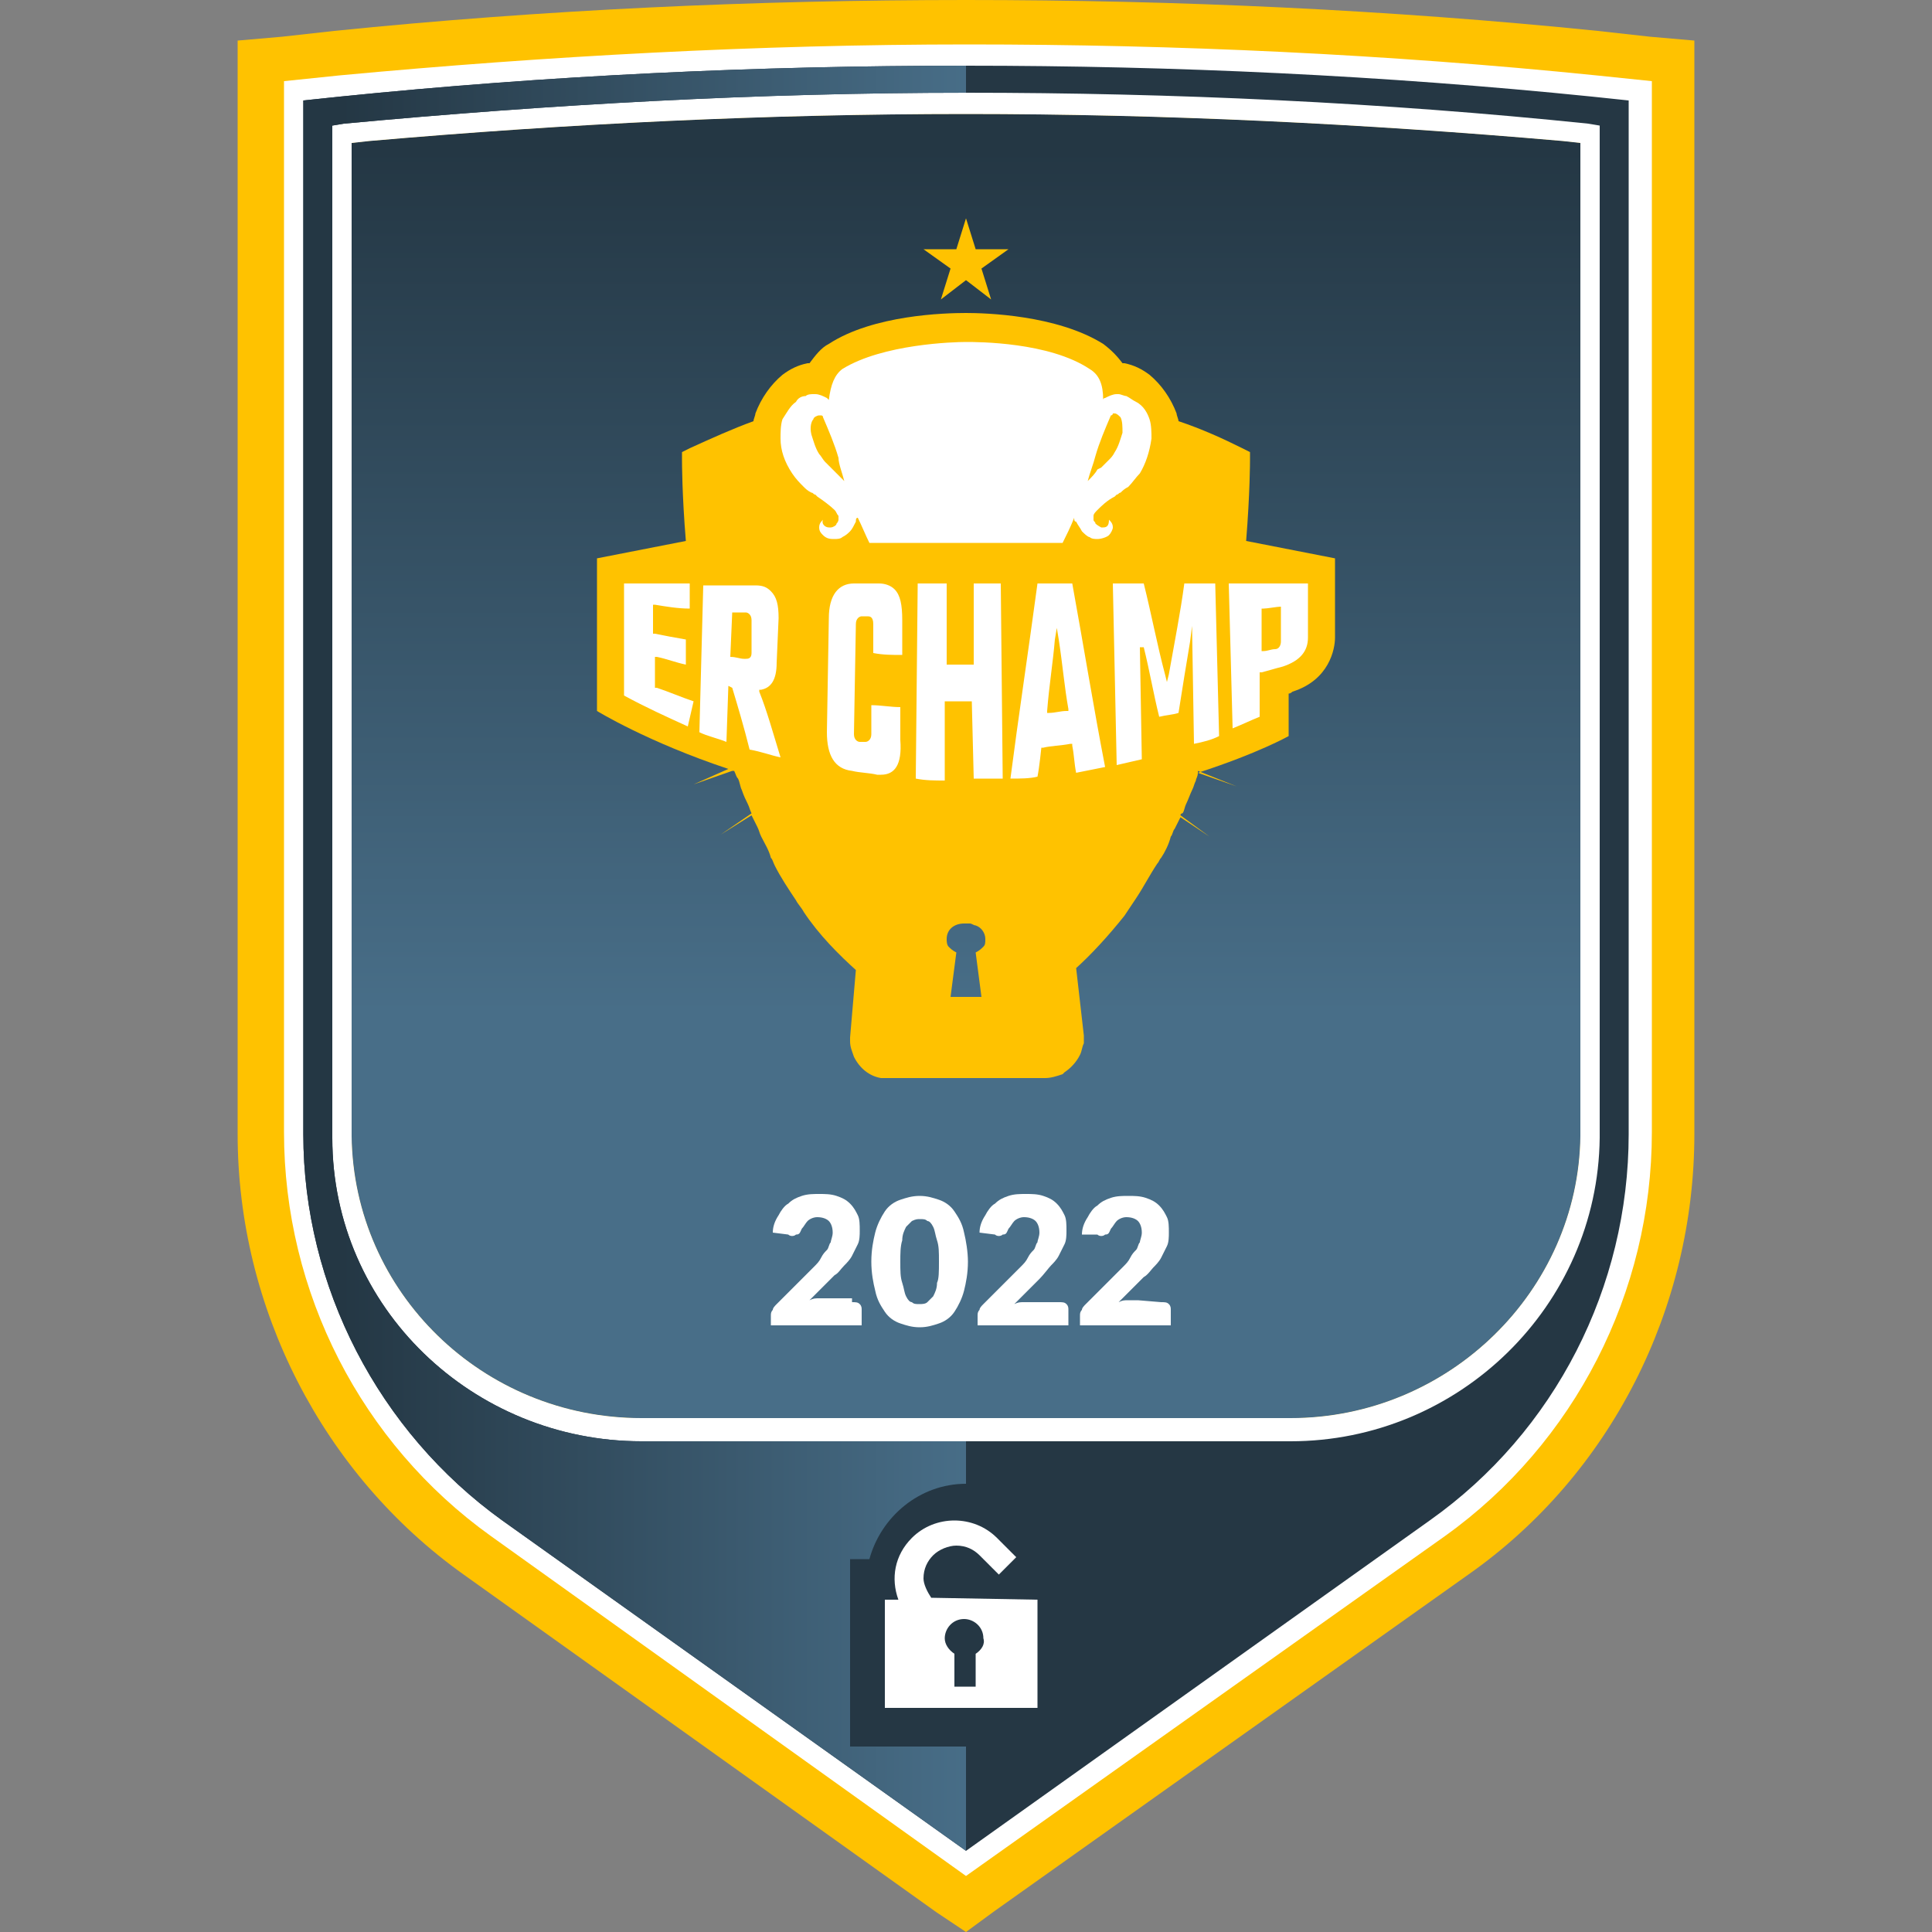
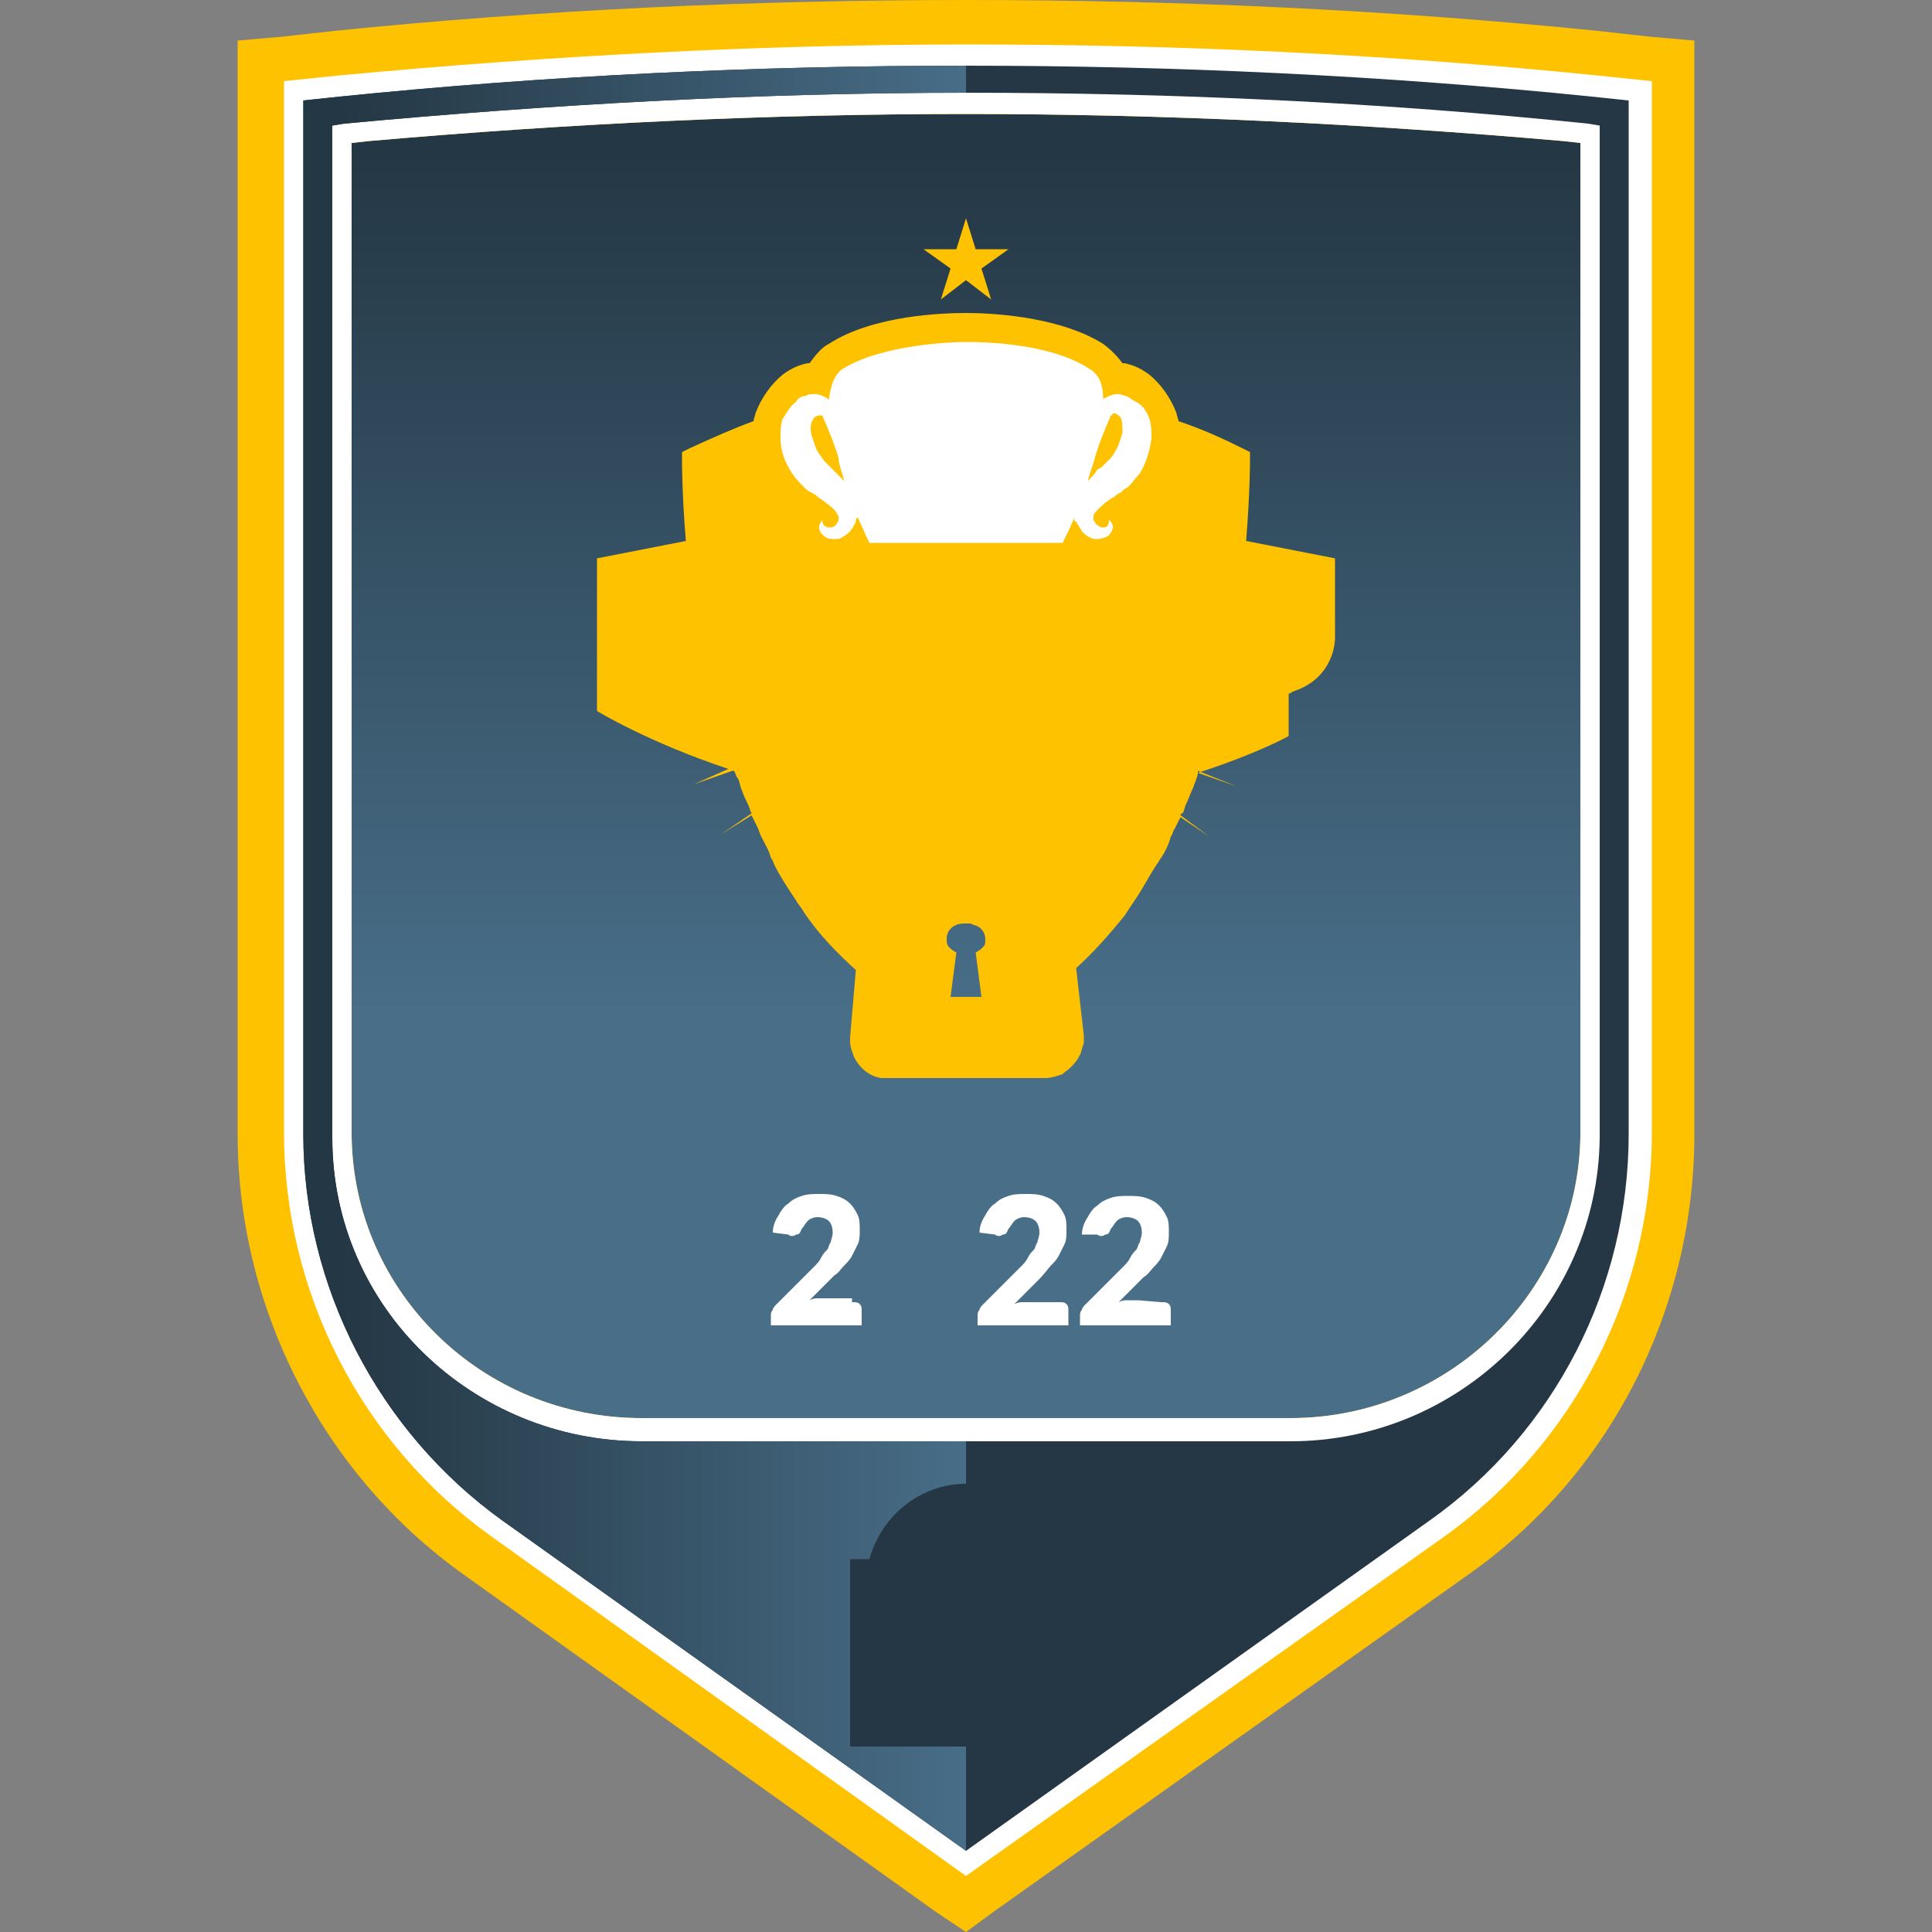
<svg xmlns="http://www.w3.org/2000/svg" enable-background="new 0 0 100 100" version="1.1" viewBox="0 0 100 100" xml:space="preserve">
  <rect x="0" y="0" width="100" height="100" fill="#808080" stroke="none" />
  <style type="text/css">
	.st0{fill:#FFC200;}
	.st1{fill:#253744;}
	.st2{fill:url(#a);}
	.st3{fill:#FFFFFF;}
	.st4{fill:url(#SVGID_00000063625773891836443600000002904967809633407913_);}
	.st5{fill:#DDDDDD;}
</style>
  <path class="st0" d="m12.3 58.7c0 9 4.4 17.6 11.7 22.8l24.5 17.5 1.5 1 1.5-1.1 24.5-17.4c7.4-5.2 11.7-13.8 11.7-22.8v-56.6l-2.3-0.2-2.7-0.3c-10.8-1.1-21.8-1.6-32.7-1.6s-21.9 0.5-32.7 1.6l-2.7 0.3-2.3 0.2v56.6z" />
-   <path class="st1" d="M50,5.9c-10.3,0-20.6,0.5-30.9,1.4l-0.9,0.1v51.4c0.1,8.1,6.8,14.6,15,14.6h33.6c8.2,0,14.9-6.6,15-14.6V7.4    l-0.9-0.1C70.6,6.4,60.2,5.9,50,5.9z" />
  <linearGradient id="a" x1="50" x2="50" y1="-647.78" y2="-692.59" gradientTransform="matrix(1 0 0 -1 0 -639.98)" gradientUnits="userSpaceOnUse">
    <stop stop-color="#243744" offset="0" />
    <stop stop-color="#486E88" offset=".995" />
  </linearGradient>
  <path class="st2" d="M50,5.9c-10.3,0-20.6,0.5-30.9,1.4l-0.9,0.1v51.4c0.1,8.1,6.8,14.6,15,14.6h33.6c8.2,0,14.9-6.6,15-14.6V7.4    l-0.9-0.1C70.6,6.4,60.2,5.9,50,5.9z" />
  <path class="st3" d="M25.4,79.5c-6.7-4.8-10.7-12.6-10.7-20.9V4.2l2.9-0.3c10.7-1,21.7-1.6,32.5-1.6s21.7,0.5,32.5,1.6l2.9,0.3v54.4  c0,8.3-4,16.1-10.7,20.9L50,97.1L25.4,79.5z M50,5.9c-10.3,0-20.6,0.5-30.9,1.4l-0.9,0.1v51.4c0.1,8.1,6.8,14.6,15,14.6h33.6  c8.2,0,14.9-6.6,15-14.6V7.4l-0.9-0.1C70.6,6.4,60.2,5.9,50,5.9z" />
  <path class="st1" d="m82.4 5c-10.8-1.1-21.6-1.6-32.4-1.6s-21.6 0.5-32.4 1.6l-1.9 0.2v53.5c0 7.9 3.9 15.4 10.3 20l24 17.1 24-17.1c6.5-4.6 10.3-12.1 10.3-20v-53.5l-1.9-0.2zm0.4 53.7v0.2c-0.1 8.7-7.3 15.7-16 15.7h-33.6c-8.7 0-16-6.9-16-15.7v-0.2-52.2l0.6-0.1c10.7-1 21.5-1.6 32.2-1.6s21.6 0.5 32.2 1.6l0.6 0.1v52.2z" />
  <linearGradient id="b" x1="17.663" x2="50.537" y1="-689.58" y2="-689.58" gradientTransform="matrix(1 0 0 -1 0 -639.98)" gradientUnits="userSpaceOnUse">
    <stop stop-color="#243744" offset="0" />
    <stop stop-color="#486E88" offset=".995" />
  </linearGradient>
  <path d="m44 90.4v-9.7h1c0.6-2.2 2.6-3.9 5-3.9v-2.2h-16.8c-8.7 0-16-6.9-16-15.7v-0.2-52.2l0.6-0.1c10.7-1 21.5-1.6 32.2-1.6v-1.4c-10.8 0-21.6 0.5-32.4 1.6l-1.9 0.2v53.5c0 7.9 3.9 15.4 10.3 20l24 17.1v-5.4h-6z" fill="url(#b)" />
-   <path class="st3" d="m48.2 82.7c-0.2-0.3-0.4-0.7-0.4-1 0-0.5 0.2-0.9 0.5-1.2s0.8-0.5 1.2-0.5c0.5 0 0.9 0.2 1.2 0.5l1 1 0.9-0.9-1-1c-1.2-1.2-3.2-1.2-4.4 0-0.9 0.9-1.1 2.1-0.7 3.2h-0.7v5.6h7.9v-5.6l-5.5-0.1zm2.3 2.9v1.7h-1.1v-1.7c-0.3-0.2-0.5-0.5-0.5-0.8 0-0.5 0.4-1 1-1 0.5 0 1 0.4 1 1 0.1 0.3-0.1 0.6-0.4 0.8z" />
  <path class="st3" d="m44.1 67.4c0.2 0 0.3 0 0.4 0.1s0.1 0.2 0.1 0.3v0.8h-4.7v-0.5c0-0.1 0-0.2 0.1-0.3 0-0.1 0.1-0.2 0.2-0.3l1.9-1.9c0.2-0.2 0.3-0.3 0.4-0.5s0.2-0.3 0.3-0.4 0.1-0.3 0.2-0.4c0-0.1 0.1-0.3 0.1-0.5 0-0.3-0.1-0.5-0.2-0.6s-0.3-0.2-0.6-0.2c-0.2 0-0.4 0.1-0.5 0.2s-0.2 0.3-0.3 0.4c-0.1 0.2-0.1 0.3-0.3 0.3-0.1 0.1-0.3 0.1-0.4 0l-0.8-0.1c0-0.3 0.1-0.6 0.3-0.9 0.1-0.2 0.3-0.5 0.5-0.6 0.2-0.2 0.4-0.3 0.7-0.4s0.6-0.1 0.9-0.1 0.6 0 0.9 0.1 0.5 0.2 0.7 0.4 0.3 0.4 0.4 0.6 0.1 0.5 0.1 0.8c0 0.2 0 0.5-0.1 0.7s-0.2 0.4-0.3 0.6-0.3 0.4-0.4 0.5c-0.2 0.2-0.3 0.4-0.5 0.5l-1.3 1.3c0.2-0.1 0.3-0.1 0.5-0.1s0.3 0 0.5 0h1.2v0.2z" />
-   <path class="st3" d="m50.1 65.3c0 0.6-0.1 1.1-0.2 1.5s-0.3 0.8-0.5 1.1-0.5 0.5-0.8 0.6-0.6 0.2-1 0.2-0.7-0.1-1-0.2-0.6-0.3-0.8-0.6-0.4-0.6-0.5-1.1c-0.1-0.4-0.2-0.9-0.2-1.5s0.1-1.1 0.2-1.5 0.3-0.8 0.5-1.1 0.5-0.5 0.8-0.6 0.6-0.2 1-0.2 0.7 0.1 1 0.2 0.6 0.3 0.8 0.6 0.4 0.6 0.5 1.1c0.1 0.4 0.2 1 0.2 1.5zm-1.5 0c0-0.5 0-0.8-0.1-1.1s-0.1-0.5-0.2-0.7-0.2-0.3-0.3-0.3c-0.1-0.1-0.2-0.1-0.4-0.1-0.1 0-0.2 0-0.4 0.1l-0.3 0.3c-0.1 0.2-0.2 0.4-0.2 0.7-0.1 0.3-0.1 0.7-0.1 1.1 0 0.5 0 0.8 0.1 1.1s0.1 0.5 0.2 0.7 0.2 0.3 0.3 0.3c0.1 0.1 0.2 0.1 0.4 0.1 0.1 0 0.3 0 0.4-0.1l0.3-0.3c0.1-0.2 0.2-0.4 0.2-0.7 0.1-0.2 0.1-0.6 0.1-1.1z" />
  <path class="st3" d="m54.8 67.4c0.2 0 0.3 0 0.4 0.1s0.1 0.2 0.1 0.3v0.8h-4.7v-0.5c0-0.1 0-0.2 0.1-0.3 0-0.1 0.1-0.2 0.2-0.3l1.9-1.9c0.2-0.2 0.3-0.3 0.4-0.5s0.2-0.3 0.3-0.4 0.1-0.3 0.2-0.4c0-0.1 0.1-0.3 0.1-0.5 0-0.3-0.1-0.5-0.2-0.6s-0.3-0.2-0.6-0.2c-0.2 0-0.4 0.1-0.5 0.2s-0.2 0.3-0.3 0.4c-0.1 0.2-0.1 0.3-0.3 0.3-0.1 0.1-0.3 0.1-0.4 0l-0.8-0.1c0-0.3 0.1-0.6 0.3-0.9 0.1-0.2 0.3-0.5 0.5-0.6 0.2-0.2 0.4-0.3 0.7-0.4s0.6-0.1 0.9-0.1 0.6 0 0.9 0.1 0.5 0.2 0.7 0.4 0.3 0.4 0.4 0.6 0.1 0.5 0.1 0.8c0 0.2 0 0.5-0.1 0.7s-0.2 0.4-0.3 0.6-0.3 0.4-0.4 0.5-0.4 0.5-0.6 0.7l-1.3 1.3c0.2-0.1 0.3-0.1 0.5-0.1s0.3 0 0.5 0h1.3z" />
  <path class="st3" d="m60.1 67.4c0.2 0 0.3 0 0.4 0.1s0.1 0.2 0.1 0.3v0.8h-4.7v-0.5c0-0.1 0-0.2 0.1-0.3 0-0.1 0.1-0.2 0.2-0.3l1.9-1.9c0.2-0.2 0.3-0.3 0.4-0.5s0.2-0.3 0.3-0.4 0.1-0.3 0.2-0.4c0-0.1 0.1-0.3 0.1-0.5 0-0.3-0.1-0.5-0.2-0.6s-0.3-0.2-0.6-0.2c-0.2 0-0.4 0.1-0.5 0.2s-0.2 0.3-0.3 0.4c-0.1 0.2-0.1 0.3-0.3 0.3-0.1 0.1-0.3 0.1-0.4 0h-0.8c0-0.3 0.1-0.6 0.3-0.9 0.1-0.2 0.3-0.5 0.5-0.6 0.2-0.2 0.4-0.3 0.7-0.4s0.6-0.1 0.9-0.1 0.6 0 0.9 0.1 0.5 0.2 0.7 0.4 0.3 0.4 0.4 0.6 0.1 0.5 0.1 0.8c0 0.2 0 0.5-0.1 0.7s-0.2 0.4-0.3 0.6-0.3 0.4-0.4 0.5-0.3 0.4-0.5 0.5l-1.3 1.3c0.2-0.1 0.3-0.1 0.5-0.1s0.3 0 0.5 0l1.2 0.1z" />
-   <path class="st5" d="m69.1 28.9z" />
  <polygon class="st0" points="48.7 15.5 50 14.5 51.3 15.5 50.8 13.9 52.2 12.9 50.5 12.9 50 11.3 49.5 12.9 47.8 12.9 49.2 13.9" />
  <path class="st0" d="m69.1 28.9-4.6-0.9c0.2-2.5 0.2-4.1 0.2-4.2v-0.4l-0.4-0.2c-1-0.5-2.1-1-3.3-1.4 0-0.1-0.1-0.3-0.1-0.4-0.3-0.8-0.8-1.5-1.4-2-0.4-0.3-0.8-0.5-1.3-0.6h-0.1c-0.3-0.4-0.6-0.7-1-1-2.4-1.5-6.1-1.6-7.1-1.6-1.1 0-4.8 0.1-7.1 1.6-0.4 0.2-0.7 0.6-1 1h-0.1c-0.5 0.1-0.9 0.3-1.3 0.6-0.6 0.5-1.1 1.2-1.4 2 0 0.1-0.1 0.3-0.1 0.4-1.1 0.4-2.2 0.9-3.3 1.4l-0.4 0.2v0.4c0 0.1 0 1.8 0.2 4.2l-4.6 0.9v7.9s2.6 1.6 6.8 3l-1.8 0.8 2-0.7h0.1c0.1 0.2 0.1 0.3 0.2 0.4 0.1 0.2 0.1 0.4 0.2 0.6 0.1 0.3 0.2 0.5 0.3 0.7s0.1 0.3 0.2 0.5l-1.6 1.1 1.6-1 0.3 0.6c0.1 0.2 0.1 0.3 0.2 0.5 0.2 0.4 0.4 0.7 0.5 1.1 0.1 0.1 0.1 0.2 0.2 0.4l-0.9 0.9 0.9-0.9c0.3 0.6 0.7 1.2 1.1 1.8 0.1 0.2 0.3 0.4 0.4 0.6l-0.2 0.3 0.2-0.3c0.8 1.2 1.8 2.2 2.8 3.1l-0.1-0.1-0.3 3.5v0.2c0 0.3 0.1 0.5 0.2 0.8 0.3 0.6 0.8 1 1.4 1.1h0.4 8.1c0.3 0 0.6-0.1 0.9-0.2l0.1-0.1c0.3-0.2 0.6-0.5 0.8-0.9 0.1-0.2 0.1-0.4 0.2-0.6v-0.2-0.2l-0.4-3.5-0.1 0.1c0.9-0.8 1.8-1.8 2.6-2.8l0.1 0.2-0.1-0.2 0.6-0.9c0.4-0.6 0.7-1.2 1.1-1.8l0.9 0.9-0.9-0.9c0.1-0.1 0.1-0.2 0.2-0.3 0.2-0.3 0.4-0.7 0.5-1.1 0.1-0.1 0.1-0.3 0.2-0.4l0.3-0.6 1.5 1-1.5-1.1s0-0.1 0.1-0.1c0.1-0.1 0.1-0.3 0.2-0.5s0.2-0.5 0.3-0.7 0.1-0.3 0.2-0.5c0-0.1 0.1-0.2 0.1-0.4v-0.1l2 0.8-2-0.7c3.1-1 4.7-1.9 4.7-1.9v-2.2c0.1 0 0.2-0.1 0.2-0.1 1.9-0.6 2.2-2.2 2.2-2.8v-4.1zm-19.6 20.4c-0.2-0.1-0.3-0.2-0.4-0.3s-0.1-0.3-0.1-0.4c0-0.5 0.4-0.8 0.9-0.8h0.1 0.1 0.1c0.1 0 0.2 0.1 0.3 0.1 0.3 0.1 0.5 0.4 0.5 0.7 0 0.2 0 0.3-0.1 0.4s-0.2 0.2-0.4 0.3l0.3 2.3h-1.6l0.3-2.3z" />
-   <path class="st3" d="m50.3 36.3h-0.3-1-0.1v4.1c-0.5 0-1 0-1.5-0.1l0.1-10.1h1.5v4.2h0.1 1 0.3v-4.2h1.4l0.1 10.1h-1.5l-0.1-4zm2 4c0.4-3.1 0.9-6.4 1.4-10.1h1.8c0.6 3.3 1.1 6.4 1.7 9.5l-1.5 0.3c-0.1-0.5-0.1-0.9-0.2-1.4v-0.1h-0.1c-0.5 0.1-1 0.1-1.4 0.2h-0.1s-0.1 1-0.2 1.5c-0.4 0.1-0.9 0.1-1.4 0.1zm2.3-7.2c-0.1 1.2-0.3 2.4-0.4 3.7v0.1h0.1c0.3 0 0.6-0.1 0.9-0.1h0.1v-0.1c-0.2-1.1-0.3-2.3-0.5-3.6l-0.1-0.6-0.1 0.6zm-9 7h-0.2c-0.4-0.1-0.9-0.1-1.3-0.2-0.9-0.1-1.3-0.8-1.3-2l0.1-5.9c0-1.2 0.5-1.8 1.3-1.8h1.3c0.3 0 0.6 0.1 0.8 0.3 0.3 0.3 0.4 0.8 0.4 1.6v1.8c-0.5 0-1 0-1.5-0.1v-1.5c0-0.4-0.2-0.4-0.3-0.4h-0.3c-0.1 0-0.3 0.1-0.3 0.4l-0.1 5.7c0 0.3 0.2 0.4 0.3 0.4s0.2 0 0.3 0 0.3-0.1 0.3-0.4v-1.5c0.5 0 1 0.1 1.5 0.1v1.7c0.1 1.3-0.3 1.8-1 1.8zm12-9.9h1.6c0.4 1.6 0.7 3.2 1.1 4.7l0.1 0.4 0.1-0.4c0.3-1.7 0.6-3.2 0.8-4.7h1.6l0.2 7.9c-0.4 0.2-0.8 0.3-1.3 0.4l-0.1-6.1-0.1 0.8c-0.2 1.2-0.4 2.4-0.6 3.7-0.3 0.1-0.6 0.1-1 0.2-0.3-1.2-0.5-2.4-0.8-3.6h-0.2l0.1 5.8c-0.4 0.1-0.9 0.2-1.3 0.3l-0.2-9.4zm-17.2 9c-0.5-0.1-1-0.3-1.6-0.4-0.3-1.2-0.6-2.2-0.9-3.2l-0.2-0.1-0.1 2.9c-0.5-0.2-1-0.3-1.4-0.5l0.2-7.6h2.7c0.4 0 0.6 0.1 0.8 0.3 0.3 0.3 0.4 0.7 0.4 1.4l-0.1 2.3c0 0.9-0.3 1.3-0.8 1.4h-0.1v0.1c0.4 1 0.7 2.1 1.1 3.4zm-2.6-5.2c0.3 0 0.5 0.1 0.7 0.1h0.1c0.1 0 0.3 0 0.3-0.3v-1.7c0-0.3-0.2-0.4-0.3-0.4h-0.6-0.1l-0.1 2.3zm29.9-3.8v2.8c0 0.7-0.4 1.2-1.3 1.5-0.4 0.1-0.7 0.2-1.1 0.3h-0.1v2.3c-0.5 0.2-0.9 0.4-1.4 0.6l-0.2-7.5h4.1zm-1.4 1.2c-0.2 0-0.7 0.1-0.9 0.1h-0.1v2.2h0.1c0.2 0 0.4-0.1 0.6-0.1s0.3-0.2 0.3-0.4v-1.8zm-30.7 6.2c-1.1-0.5-2.2-1-3.3-1.6v-5.8h3.4v1.3c-0.6 0-1.2-0.1-1.8-0.2h-0.1v1.5h0.1c0.5 0.1 1 0.2 1.6 0.3v1.3c-0.5-0.1-1-0.3-1.5-0.4h-0.1v1.6h0.1c0.6 0.2 1.3 0.5 1.9 0.7l-0.3 1.3z" />
  <path class="st3" d="m43.7 24.9-1-1c-0.1-0.1-0.2-0.3-0.3-0.4-0.2-0.3-0.3-0.7-0.4-1-0.1-0.4 0-0.7 0.1-0.8 0-0.1 0.2-0.2 0.3-0.2s0.1 0 0.1 0 0.1 0 0.1 0.1c0.3 0.7 0.6 1.4 0.8 2.1 0 0.3 0.2 0.8 0.3 1.2m12.6 0c0.1-0.4 0.3-0.9 0.4-1.3 0.2-0.7 0.5-1.4 0.8-2.1 0.1 0 0.1-0.1 0.1-0.1h0.1c0.1 0 0.2 0.1 0.3 0.2 0.1 0.2 0.1 0.5 0.1 0.8-0.1 0.3-0.2 0.7-0.4 1-0.1 0.2-0.2 0.3-0.3 0.4s-0.1 0.1-0.2 0.2l-0.2 0.2-0.2 0.1c-0.1 0.2-0.3 0.4-0.5 0.6m-6.3-7.2c-0.6 0-4.3 0.1-6.4 1.4-0.4 0.3-0.6 0.8-0.7 1.6l-0.1-0.1c-0.2-0.1-0.4-0.2-0.6-0.2h-0.1c-0.1 0-0.3 0-0.4 0.1-0.2 0-0.4 0.1-0.5 0.3-0.3 0.2-0.5 0.6-0.7 0.9-0.1 0.3-0.1 0.7-0.1 1 0 0.6 0.2 1.2 0.6 1.8 0.2 0.3 0.4 0.5 0.6 0.7 0.1 0.1 0.2 0.2 0.4 0.3 0.1 0 0.1 0.1 0.2 0.1l0.1 0.1c0.3 0.2 0.7 0.5 0.9 0.7 0.1 0.1 0.1 0.2 0.2 0.3v0.2s0 0.1-0.1 0.2c0 0.1-0.2 0.2-0.3 0.2h-0.1c-0.2 0-0.4-0.2-0.3-0.4-0.1 0.1-0.2 0.2-0.2 0.4s0.1 0.3 0.2 0.4c0.2 0.2 0.4 0.2 0.6 0.2 0.1 0 0.3 0 0.4-0.1 0.2-0.1 0.3-0.2 0.4-0.3s0.2-0.3 0.3-0.5c0-0.1 0-0.2 0.1-0.2 0.2 0.4 0.4 0.9 0.6 1.3h10c0.2-0.4 0.4-0.8 0.6-1.3 0 0.1 0 0.2 0.1 0.2 0.1 0.2 0.2 0.3 0.3 0.5 0.1 0.1 0.3 0.3 0.4 0.3 0.1 0.1 0.3 0.1 0.4 0.1 0.2 0 0.5-0.1 0.6-0.2s0.2-0.3 0.2-0.4c0-0.2-0.1-0.3-0.2-0.4 0 0.3-0.1 0.4-0.3 0.4h-0.1s-0.2-0.1-0.3-0.2c0-0.1-0.1-0.1-0.1-0.2s0-0.2 0-0.2c0-0.1 0.1-0.2 0.2-0.3 0.2-0.2 0.5-0.5 0.9-0.7l0.1-0.1c0.1 0 0.1-0.1 0.2-0.1 0.1-0.1 0.2-0.2 0.4-0.3 0.2-0.2 0.4-0.5 0.6-0.7 0.3-0.5 0.5-1.1 0.6-1.8 0-0.3 0-0.7-0.1-1s-0.3-0.7-0.7-0.9c-0.2-0.1-0.3-0.2-0.5-0.3-0.1 0-0.3-0.1-0.4-0.1h-0.1c-0.2 0-0.4 0.1-0.6 0.2 0 0-0.1 0-0.1 0.1 0-0.8-0.2-1.3-0.7-1.6-2.1-1.4-5.8-1.4-6.4-1.4" />
</svg>